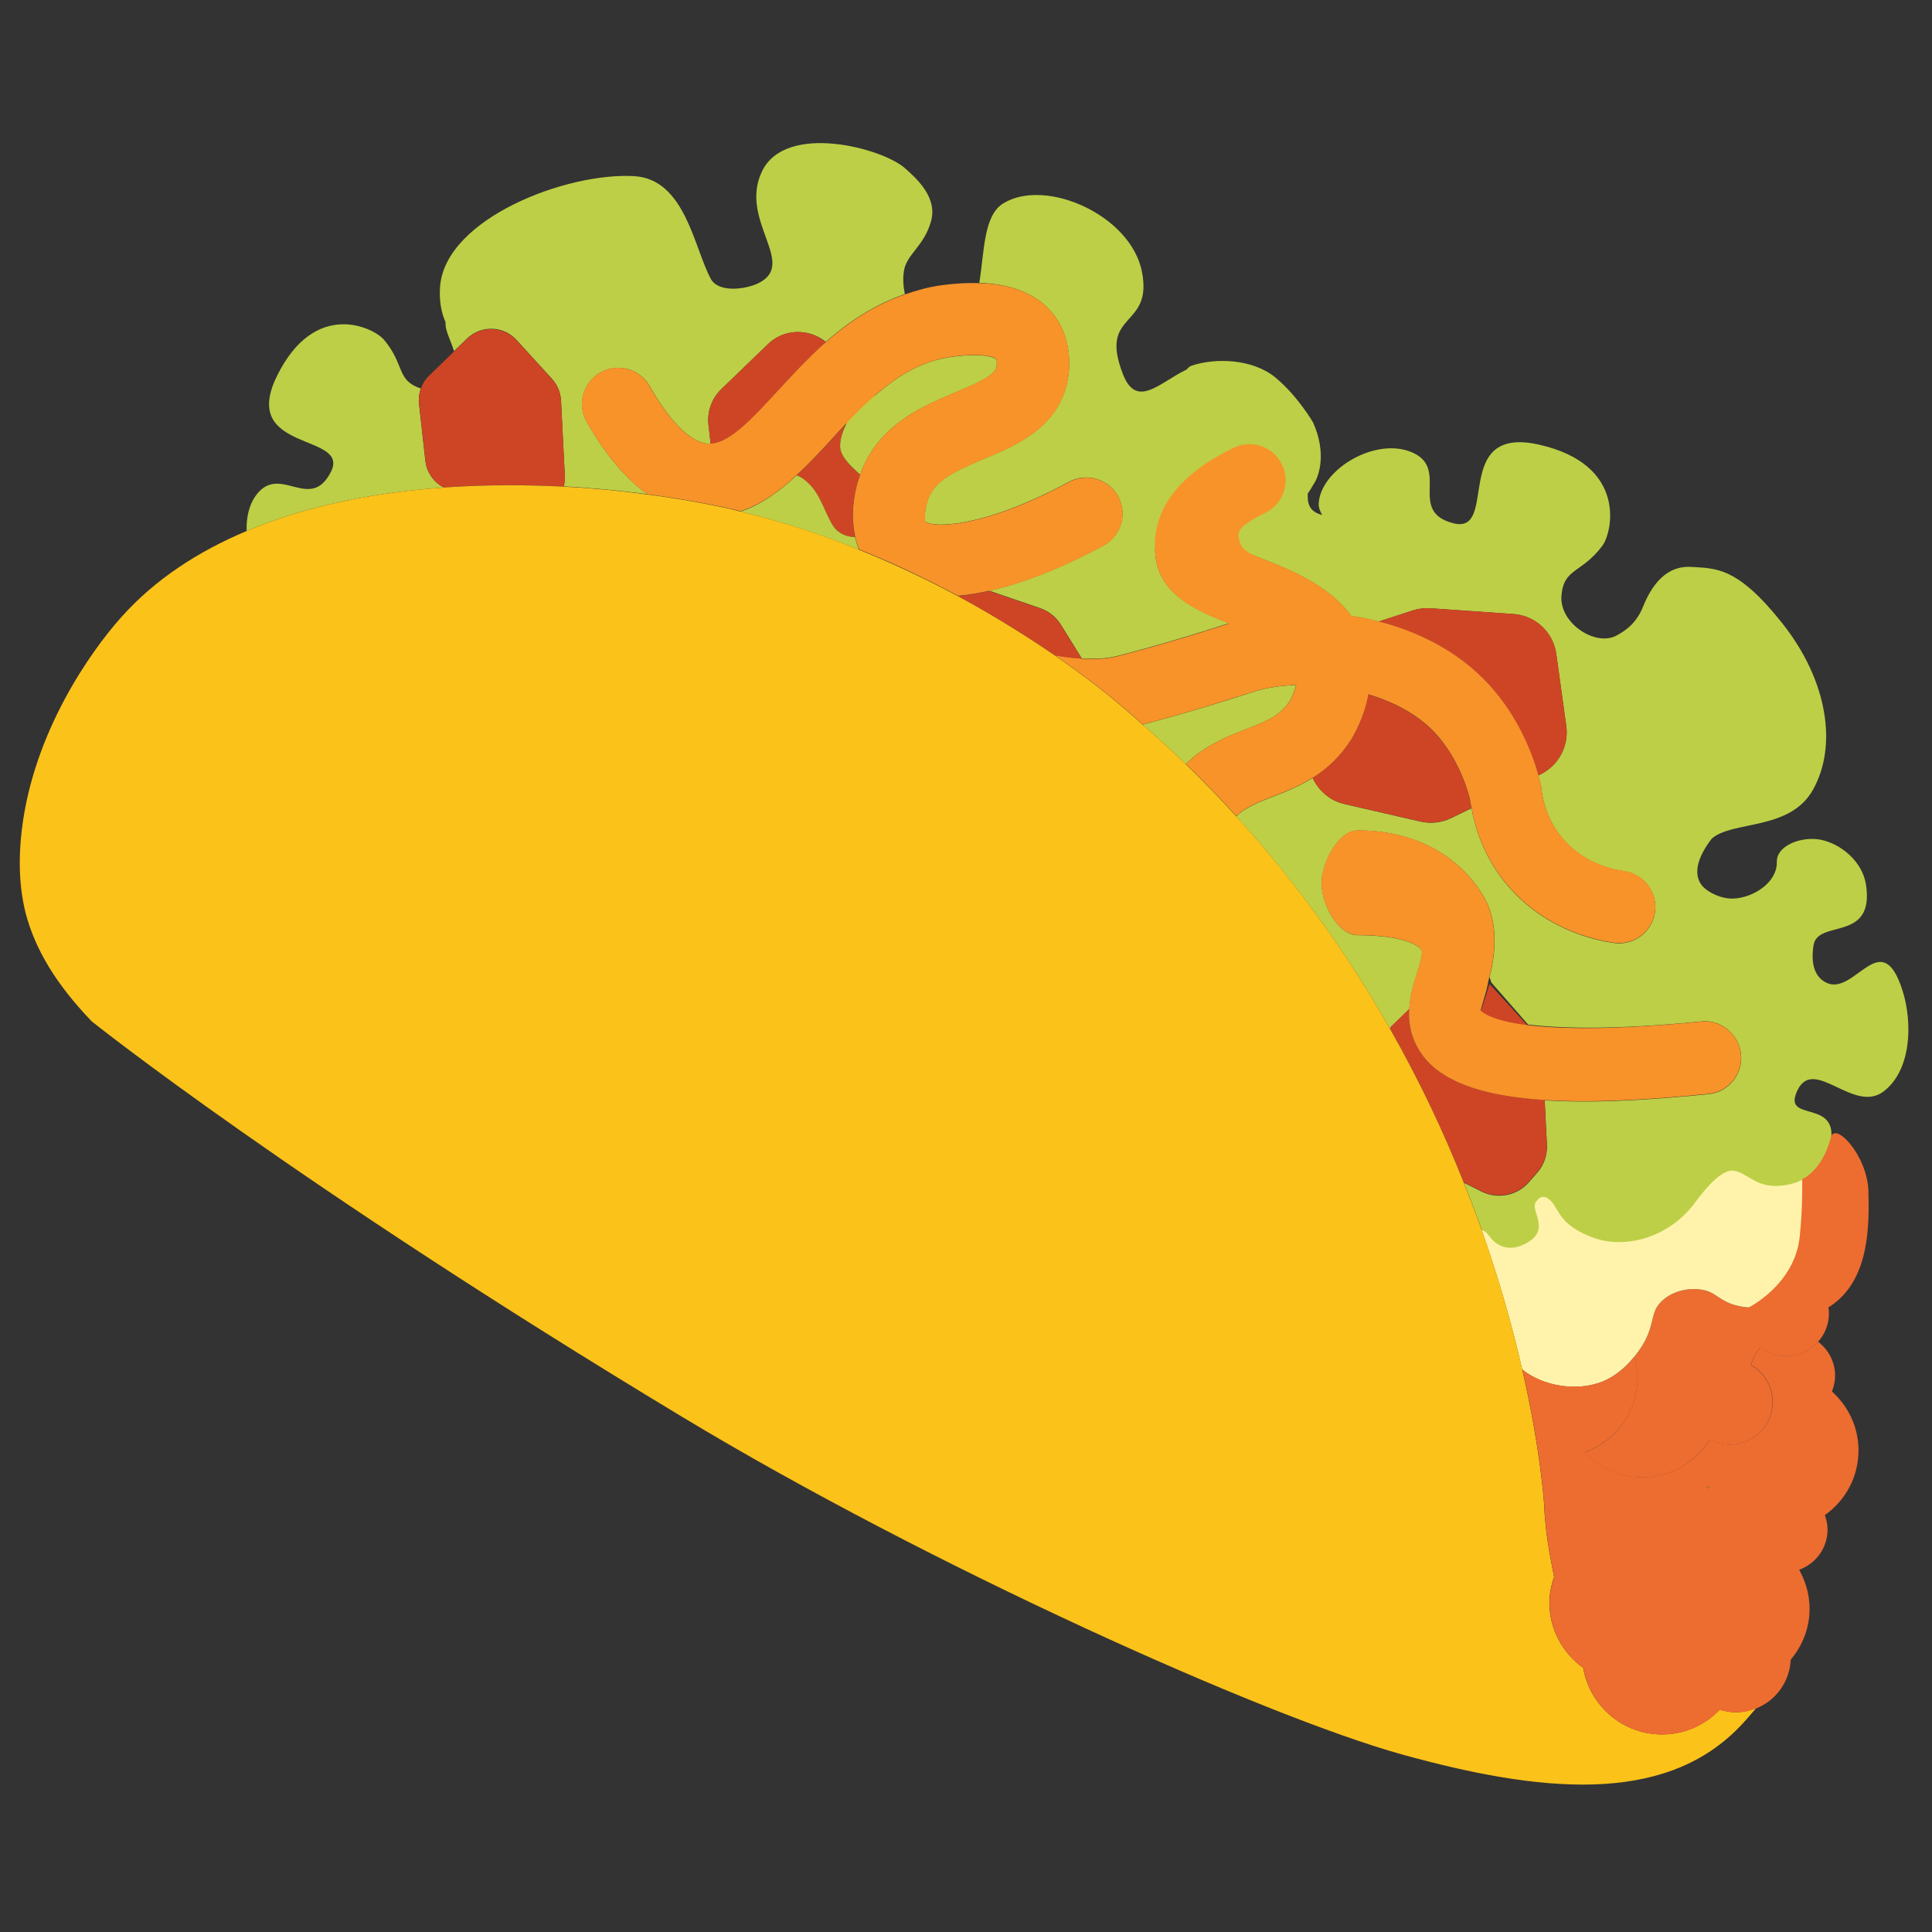
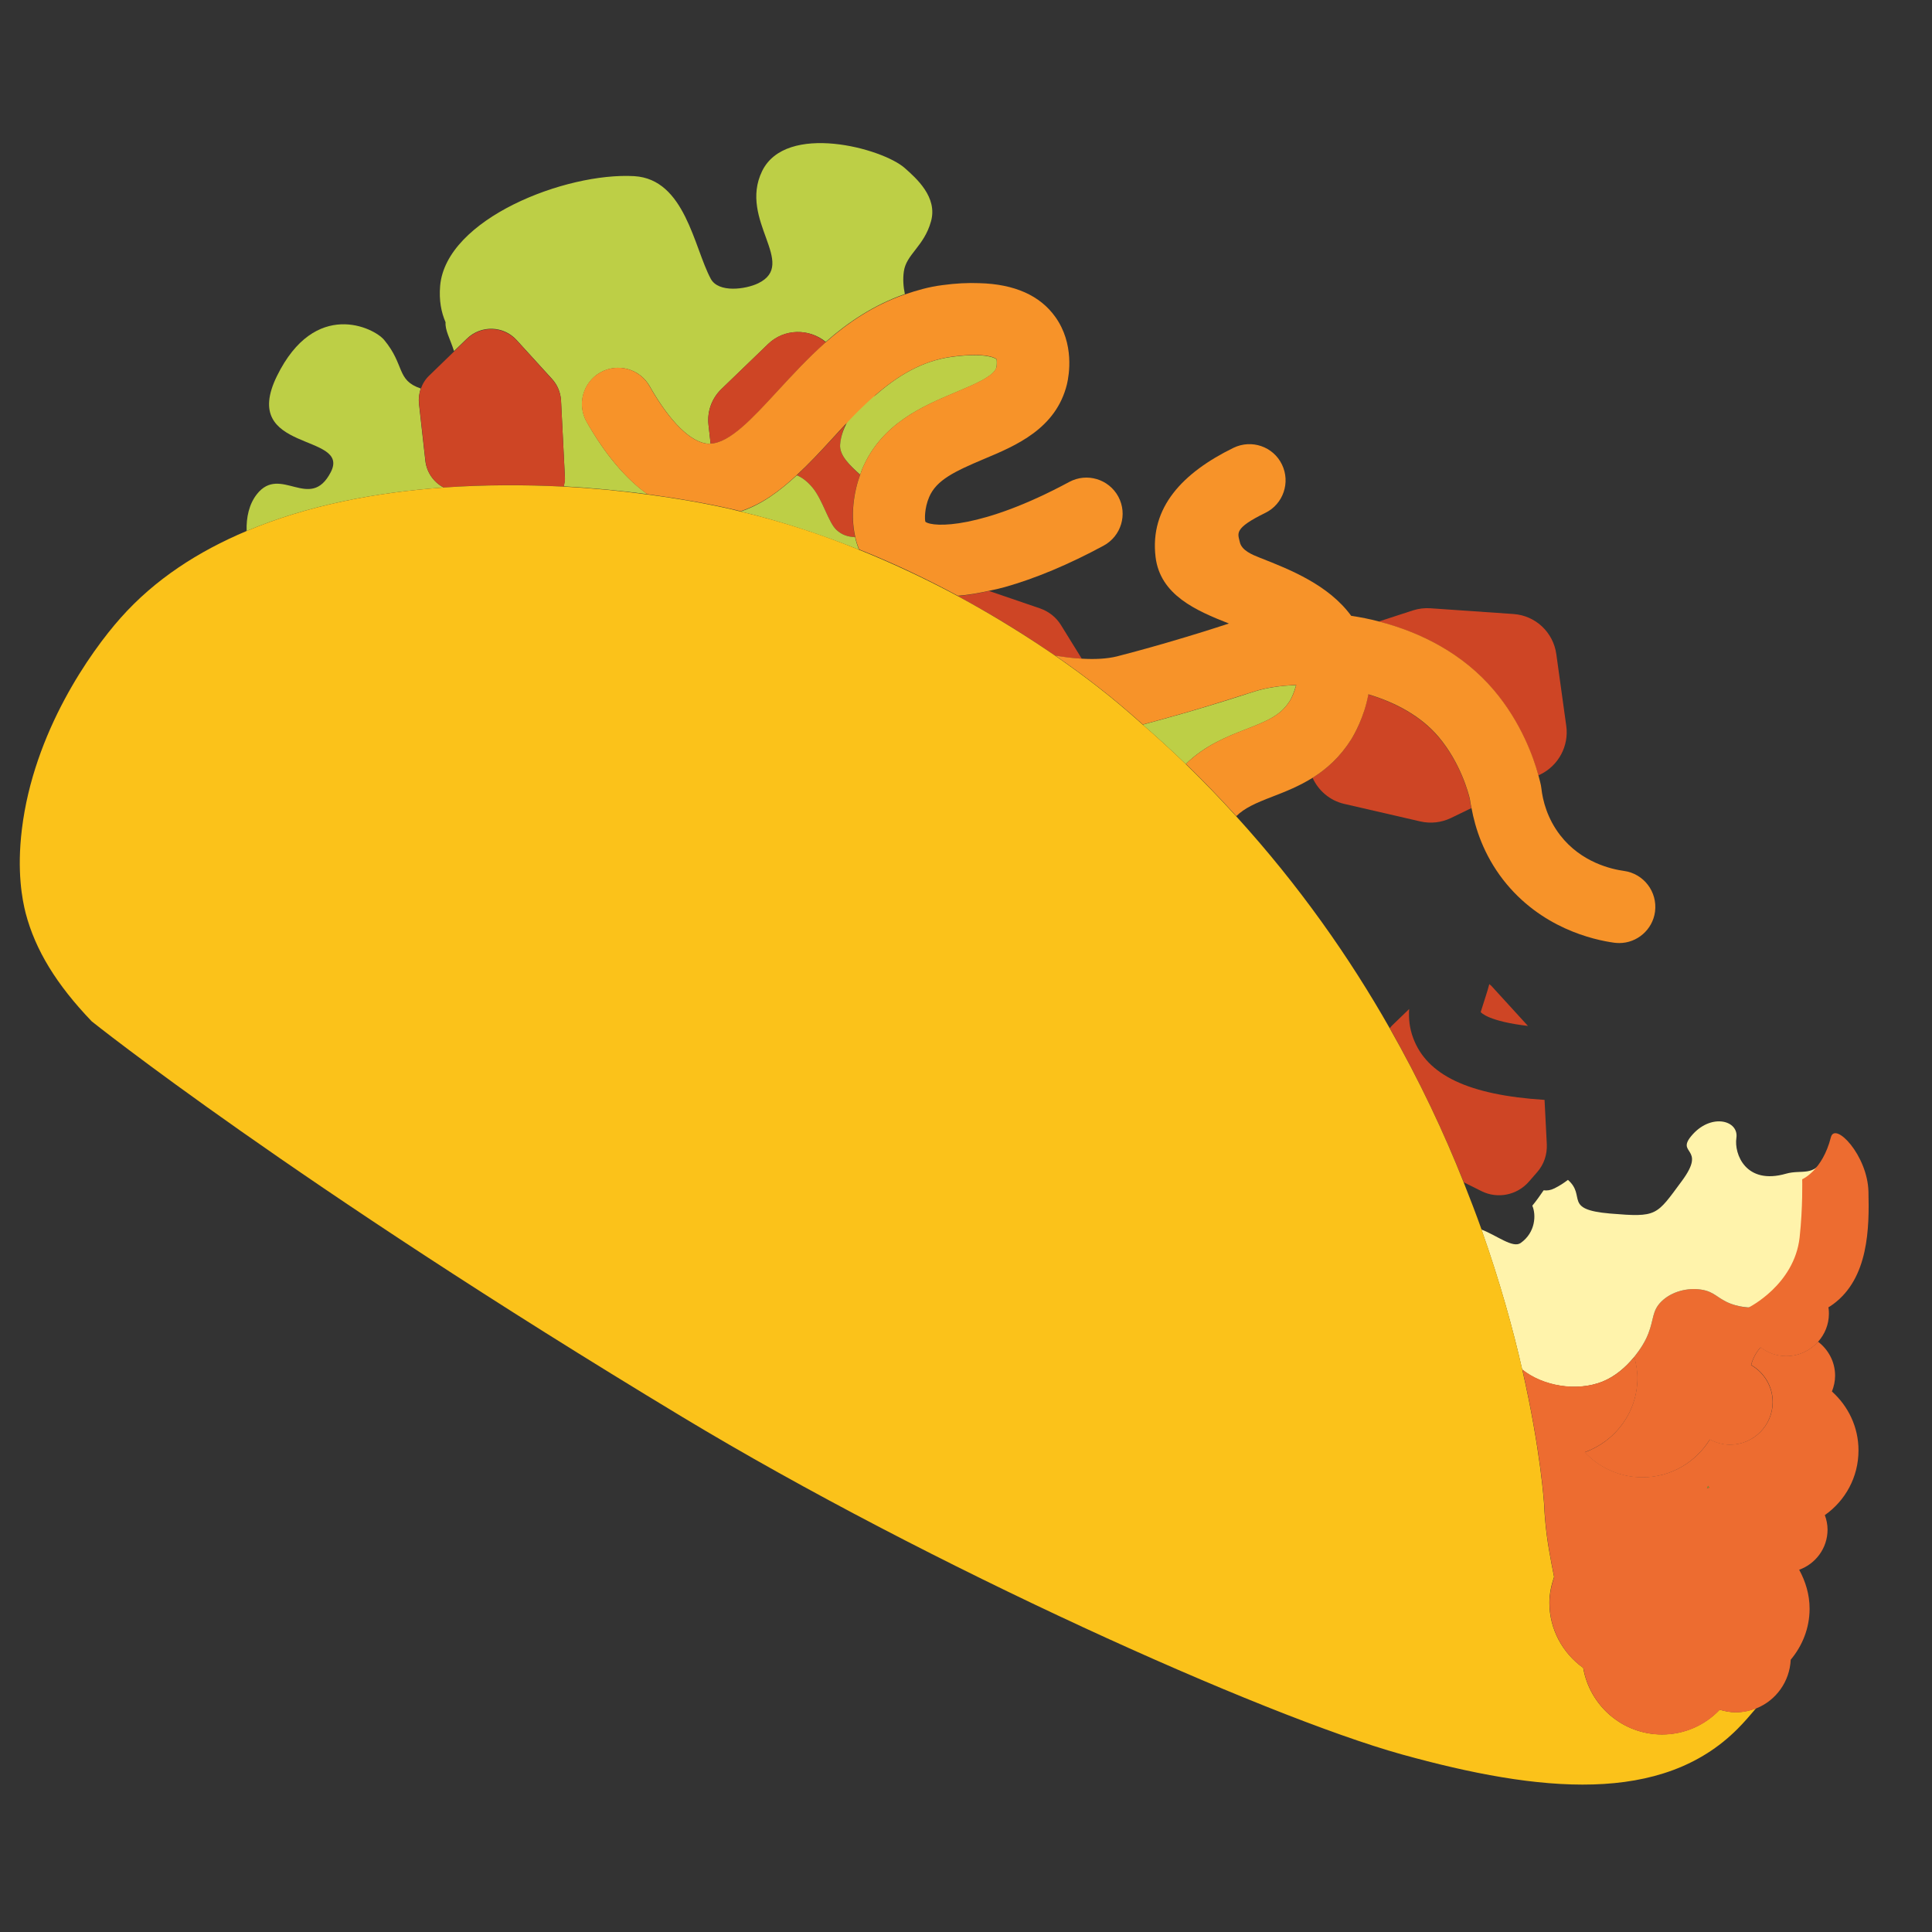
<svg xmlns="http://www.w3.org/2000/svg" width="128" height="128" style="enable-background:new 0 0 128 128;">
  <rect width="100%" height="100%" fill="#333333" stroke="none" />
  <path id="XMLID_25_" d="M113.08,98.59c0.03-0.05,0.06-0.1,0.08-0.16c0.02,0.04,0.04,0.08,0.07,0.12 C113.18,98.57,113.13,98.58,113.08,98.59z" style="fill:#86A32C;" />
  <path id="XMLID_24_" d="M118.34,89.85c-0.64,0-1.23-0.22-1.7-0.58c-0.3,0.33-0.51,0.73-0.63,1.17 c0.85,0.49,1.43,1.4,1.43,2.45c0,1.56-1.27,2.83-2.83,2.83c-0.48,0-0.93-0.13-1.33-0.35c-0.93,1.5-2.57,2.51-4.47,2.51 c-1.51,0-2.86-0.64-3.82-1.66c2.03-0.73,3.49-2.65,3.49-4.93c0-0.48-0.09-0.94-0.21-1.39c0.4-0.5,0.74-1.03,0.94-1.56 c0.37-0.95,0.24-1.49,0.85-2.1c0.68-0.68,1.75-0.94,2.65-0.8c0.92,0.14,1.07,0.61,2,0.95c1.41,0.52,2.79,0.08,3.35-0.1 c0.81-0.26,1.59-0.72,2.24-1.3c0.53,0.52,0.87,1.24,0.87,2.04c0,0.73-0.28,1.38-0.73,1.88C119.93,89.48,119.18,89.85,118.34,89.85z" style="fill:#ED6C30;" />
  <path id="XMLID_23_" d="M114.71,86.39c-0.93-0.34-1.08-0.81-2-0.95c-0.9-0.14-1.97,0.12-2.65,0.8 c-0.61,0.61-0.48,1.15-0.85,2.1c-0.2,0.53-0.54,1.06-0.94,1.56c-0.56,0.69-1.27,1.3-2.11,1.64c-1.71,0.68-3.94,0.3-5.31-0.8 c-0.61-2.69-1.48-5.83-2.7-9.28c1.02,0.39,2.08,1.26,2.6,0.89c0.99-0.7,1.03-1.87,0.77-2.47c0.29-0.35,0.53-0.7,0.75-1.02 c0.23,0.03,0.46,0,0.72-0.13c0.34-0.17,0.63-0.36,0.89-0.56c1.24,1.09-0.35,1.96,2.79,2.23c3.14,0.26,3.05,0.15,4.76-2.16 c1.71-2.31-0.54-1.71,0.73-3.1c1.27-1.39,3.05-0.9,2.88,0.25c-0.16,1.06,0.62,3.14,3.29,2.37c1.05-0.3,1.83,0.24,2.56-1.07 c1.13,1.56,1.78,3.7,1.12,5.75c-0.32,0.99-0.94,1.86-1.71,2.55c-0.66,0.59-1.43,1.04-2.24,1.3C117.5,86.46,116.12,86.9,114.71,86.39 z" style="fill:#FFF3AB;" />
-   <path id="XMLID_22_" d="M81.75,36.24c0.51,0.25,1.21,0.52,1.74,0.73c1.99,0.78,4.53,1.79,6.03,3.84 c0.61,0.09,1.22,0.21,1.82,0.37l2.27-0.74c0.38-0.12,0.78-0.17,1.17-0.14l5.49,0.38c1.46,0.1,2.64,1.21,2.84,2.66l0.66,4.76 c0.18,1.32-0.51,2.61-1.7,3.2l-0.15,0.07c0.1,0.35,0.15,0.6,0.17,0.68l0.03,0.2c0.09,0.81,0.39,2,1.25,3.11 c1.4,1.81,3.42,2.25,4.22,2.36c1.31,0.18,2.23,1.38,2.06,2.7c-0.16,1.2-1.19,2.08-2.37,2.08c-0.11,0-0.21-0.01-0.32-0.02 c-1.39-0.19-4.88-0.97-7.37-4.17c-1.3-1.68-1.85-3.41-2.1-4.76l-1.34,0.65c-0.64,0.31-1.36,0.39-2.05,0.23l-5.03-1.16 c-0.96-0.22-1.71-0.88-2.1-1.73c-0.91,0.57-1.85,0.94-2.68,1.26c-1.12,0.43-1.84,0.75-2.39,1.29c4.19,4.6,7.53,9.38,10.18,14.05 c0.04-0.05,0.08-0.11,0.13-0.16l1.16-1.12c0.05-0.89,0.3-1.71,0.51-2.37c0.18-0.55,0.42-1.33,0.3-1.54 c-0.18-0.33-1.29-0.99-4.23-0.99c-1.32,0-2.4-2.11-2.39-3.43c0-1.32,1.08-3.51,2.4-3.51c0,0,0,0,0.01,0c4.41,0,7.17,2.25,8.43,4.56 c0.91,1.67,0.64,3.88,0.28,5.17c0.05,0.05,0.1,0.32,0.15,0.37l2.41,2.76c2.13,0.25,5.64,0.37,11.48-0.21 c1.3-0.14,2.49,0.86,2.63,2.18c0.13,1.32-0.83,2.51-2.15,2.64c-3.18,0.32-5.93,0.49-8.28,0.49c-0.92,0-1.77-0.03-2.58-0.08 l0.15,2.94c0.03,0.68-0.19,1.34-0.64,1.85l-0.54,0.62c-0.79,0.91-2.09,1.17-3.16,0.63l-1.16-0.58c0.42,1.06,0.82,2.1,1.18,3.11 c0.39,0.15,0.55,0.57,0.87,0.83c0.52,0.4,1.22,0.57,2.16,0.02c1.53-0.89,0.19-2.08,0.54-2.66s0.77-0.37,1.07-0.03 c0.5,0.57,0.54,1.53,2.69,2.35c2.15,0.82,5.07,0.02,6.78-2.28c0.84-1.14,1.82-2.23,2.58-2.14c0.78,0.1,1.41,1,2.72,1.01 c1.31,0.01,2.6-0.55,3.34-1.85c0.2-0.36,0.36-0.79,0.41-1.34c0.22-2.54-3.32-1.01-2.22-3.19c1.1-2.18,3.71,1.6,5.67,0.13 c1.84-1.38,1.95-4.5,1.28-6.65c-1.39-4.45-3.14,0.27-5.01-0.54c-0.79-0.35-1.1-1.22-0.9-2.5c0.27-1.75,4.05-0.18,3.48-4 c-0.23-1.55-1.67-2.74-3.03-3c-1.21-0.23-2.9,0.36-2.88,1.47c0.03,1.37-1.54,2.35-2.81,2.43c-0.91,0.06-1.77-0.46-2.07-0.77 c-0.7-0.74-0.43-1.91,0.57-3.2c1.39-1.21,5.17-0.51,6.7-3.23c1.63-2.89,1-7.2-2-11c-3-3.8-4.43-3.67-6.07-3.77 c-1.63-0.1-2.6,1.17-3.2,2.67c-0.46,1.13-1.21,1.58-1.73,1.87c-1.38,0.77-3.81-0.8-3.66-2.64c0.15-1.84,1.33-1.46,2.71-3.3 c0.66-0.88,1.69-5.37-4.19-6.7c-5.88-1.33-2.63,5.97-5.67,5.21c-3.05-0.77-0.27-3.56-2.68-4.67c-2.41-1.11-6.09,1.06-6.25,3.32 c-0.02,0.28,0.07,0.53,0.23,0.8c-0.94-0.24-0.97-0.85-0.96-1.43c0.14-0.15,0.29-0.47,0.43-0.67C87.4,31.5,87.89,30,87,28h0 c0,0-0.99-1.73-2.49-2.98s-3.98-1.33-5.57-0.79c-0.14,0.05-0.24,0.15-0.32,0.25c-1.77,0.85-3.31,2.63-4.21,0.34 c-1.67-4.23,1.99-3.01,1.25-6.8c-0.73-3.78-6.41-6.27-9.2-4.54c-1.32,0.82-1.24,3.25-1.58,5.26c2.32,0.08,4.01,0.83,5.03,2.25 c1.27,1.78,0.91,3.85,0.77,4.45c-0.72,2.95-3.37,4.07-5.5,4.96c-1.94,0.82-3.15,1.39-3.63,2.52c-0.32,0.74-0.3,1.51-0.25,1.64 c0.52,0.39,3.74,0.48,9.53-2.64c1.17-0.63,2.62-0.19,3.25,0.97c0.63,1.17,0.19,2.62-0.97,3.25c-2.35,1.27-4.55,2.18-6.53,2.74 c-0.36,0.1-0.71,0.18-1.06,0.25l3.39,1.16c0.57,0.2,1.06,0.58,1.38,1.1l1.38,2.23c0.87,0.05,1.66,0.01,2.32-0.15 c0.44-0.11,1.87-0.49,3.28-0.9c1.89-0.55,3.23-0.98,3.96-1.22l0.19-0.06c-2.19-0.86-4.55-1.89-4.86-4.4c-0.4-3.3,3.41-5.6,6.76-7.24 L81.75,36.24" style="fill:#BDCF46;" />
  <path id="XMLID_21_" d="M50.89,22.79l-3.1,2.99c-0.64,0.62-0.95,1.49-0.85,2.37l0.14,1.24 c-0.06,0-0.12,0.02-0.17,0.01c-1.14-0.09-2.52-1.44-3.87-3.82c-0.66-1.15-2.11-1.55-3.27-0.9c-1.15,0.66-1.55,2.12-0.9,3.27 c1.23,2.17,2.58,3.75,4.02,4.79c-1.75-0.23-3.6-0.41-5.54-0.52c0.03-0.18,0.08-0.35,0.08-0.53l-0.26-5.16 c-0.03-0.53-0.24-1.04-0.6-1.43l-2.34-2.57c-0.87-0.96-2.36-1-3.29-0.1l-0.86,0.83c-0.27-0.84-0.6-1.38-0.56-1.91 c-0.29-0.67-0.44-1.45-0.36-2.41c0.39-4.45,8.33-7.53,12.86-7.27c3.37,0.2,3.95,4.72,5.07,6.8c0.51,0.95,2.31,0.7,3.14,0.3 c2.66-1.29-1.32-4.17,0.26-7.43c1.58-3.25,7.98-1.52,9.46-0.2c0.73,0.65,2.19,1.91,1.73,3.53c-0.46,1.66-1.65,2.18-1.8,3.33 c-0.07,0.5-0.03,1.01,0.07,1.48c-2.05,0.72-3.77,1.87-5.24,3.17C53.61,21.75,51.96,21.76,50.89,22.79z" style="fill:#BDCF46;" />
  <path id="XMLID_20_" d="M28.18,30.53c0.09,0.76,0.54,1.41,1.21,1.77c-4.52,0.32-9.04,1.19-13.05,2.88 c-0.03-0.9,0.16-1.78,0.68-2.44c1.56-1.98,3.52,1.19,4.89-1.45c1.38-2.64-6.08-1.25-3.56-6.38s6.43-3.2,7.1-2.39 c1.39,1.67,0.79,2.67,2.43,3.22c-0.12,0.33-0.16,0.68-0.12,1.03L28.18,30.53z" style="fill:#BDCF46;" />
  <path id="XMLID_19_" d="M53.86,32.34c-0.36-0.44-0.72-0.71-1.07-0.85c0.79-0.74,1.55-1.54,2.29-2.35 c0.93-1.01,1.87-2.02,2.88-2.91c0.1,0.12-0.08-0.36,0-0.24c-1.34,0.58-2.22,2.31-2.3,3.48c-0.05,0.7,0.62,1.35,1.32,1.99 c-0.43,1.19-0.65,2.7-0.33,4.12c-0.44,0-0.88-0.14-1.23-0.47C54.89,34.62,54.53,33.18,53.86,32.34z" style="fill:#CE4525;" />
  <path id="XMLID_18_" d="M47.79,25.78l3.1-2.99c1.07-1.03,2.72-1.05,3.82-0.11c-1.18,1.05-2.22,2.17-3.17,3.21 c-1.7,1.86-3.18,3.45-4.46,3.5l-0.14-1.24C46.84,27.27,47.16,26.4,47.79,25.78z" style="fill:#CE4525;" />
  <path id="XMLID_17_" d="M30.94,22.45c0.93-0.9,2.42-0.85,3.29,0.1l2.34,2.57c0.36,0.39,0.57,0.9,0.6,1.43 l0.26,5.16c0.01,0.18-0.04,0.36-0.08,0.53c-2.57-0.14-5.26-0.14-7.95,0.06c-0.67-0.35-1.13-1.01-1.21-1.77l-0.42-3.77 c-0.04-0.35,0-0.71,0.12-1.03c0.12-0.33,0.31-0.63,0.57-0.87l1.63-1.58L30.94,22.45z" style="fill:#CE4525;" />
  <path id="XMLID_16_" d="M91.34,41.18l2.27-0.74c0.38-0.12,0.78-0.17,1.17-0.14l5.49,0.38 c1.46,0.1,2.64,1.21,2.84,2.66l0.66,4.76c0.18,1.32-0.51,2.61-1.7,3.2l-0.15,0.07c-0.32-1.14-1.14-3.48-2.94-5.62 C96.95,43.34,94.18,41.91,91.34,41.18z" style="fill:#CE4525;" />
  <path id="XMLID_15_" d="M89.51,49c0.2-0.31,0.86-1.46,1.14-2.99c1.8,0.54,3.49,1.44,4.66,2.83 c1.44,1.7,1.97,3.7,2.06,4.09c0.02,0.18,0.07,0.41,0.11,0.61l-1.34,0.65c-0.64,0.31-1.36,0.39-2.05,0.23l-5.03-1.16 c-0.96-0.22-1.71-0.88-2.1-1.73C87.88,50.96,88.77,50.17,89.51,49z" style="fill:#CE4525;" />
  <path id="XMLID_14_" d="M98.1,67.05c0.03-0.08,0.22-0.7,0.35-1.1c0.07-0.22,0.15-0.48,0.22-0.75 c0.05,0.05,0.1,0.08,0.15,0.13l2.41,2.64C98.65,67.67,98.13,67.1,98.1,67.05z" style="fill:#CE4525;" />
  <path id="XMLID_13_" d="M93.36,66.85c-0.04,0.62,0.02,1.27,0.27,1.93c0.91,2.44,3.64,3.77,8.7,4.09l0.15,2.94 c0.03,0.68-0.19,1.34-0.64,1.85l-0.54,0.62c-0.79,0.91-2.09,1.17-3.16,0.63l-1.16-0.58c-1.3-3.25-2.91-6.7-4.9-10.21 c0.04-0.05,0.08-0.11,0.13-0.16L93.36,66.85z" style="fill:#CE4525;" />
  <path id="XMLID_12_" d="M78.62,47.2c1.95-0.57,3.33-1.01,4.09-1.26l0.48-0.15c0.75-0.23,1.67-0.37,2.68-0.4 c-0.12,0.47-0.31,0.88-0.42,1.05c-0.6,0.95-1.45,1.31-2.89,1.87c-1.24,0.48-2.72,1.06-4,2.31c-0.91-0.88-1.87-1.75-2.85-2.61 C76.41,47.82,77.51,47.52,78.62,47.2z" style="fill:#BDCF46;" />
  <path id="XMLID_11_" d="M55.66,29.46c0.08-1.16,0.96-2.66,2.3-3.24c-0.08-0.13,0.1,0.12,0,0 c1.48-1.3,3.12-2.32,5.12-2.58c2.4-0.32,2.94,0.16,2.94,0.16c0.03,0.07,0.03,0.35,0,0.53c-0.14,0.59-1.44,1.13-2.7,1.66 c-2.18,0.92-4.9,2.06-6.18,5.05c-0.06,0.13-0.1,0.27-0.15,0.41C56.28,30.81,55.61,30.17,55.66,29.46z" style="fill:#BDCF46;" />
  <path id="XMLID_10_" d="M53.86,32.34c0.67,0.84,1.03,2.28,1.56,2.77c0.35,0.33,0.79,0.47,1.23,0.47 c0.06,0.28,0.15,0.56,0.26,0.84c-2.44-0.98-5.07-1.86-7.85-2.53c1.39-0.45,2.59-1.35,3.73-2.4C53.14,31.63,53.5,31.9,53.86,32.34z" style="fill:#BDCF46;" />
  <path id="XMLID_9_" d="M65.52,39.15l3.39,1.16c0.57,0.2,1.06,0.58,1.38,1.1l1.38,2.23 c-0.56-0.03-1.15-0.09-1.78-0.21c-1.72-1.19-3.89-2.57-6.44-3.94C64.11,39.43,64.8,39.32,65.52,39.15z" style="fill:#CE4525;" />
  <path id="XMLID_8_" d="M73.99,43.49c0.44-0.11,1.87-0.49,3.28-0.9c1.89-0.55,3.23-0.98,3.96-1.22l0.19-0.06 c-2.19-0.86-4.55-1.89-4.86-4.4c-0.4-3.3,1.81-5.6,5.16-7.24c1.2-0.58,2.63-0.09,3.21,1.1c0.58,1.19,0.09,2.63-1.1,3.21 c-2.13,1.04-1.81,1.37-1.69,1.93c0.12,0.56,0.82,0.84,1.35,1.05c1.99,0.78,4.53,1.79,6.03,3.84c0.61,0.09,1.22,0.21,1.82,0.37 c2.84,0.73,5.61,2.16,7.64,4.56c1.81,2.14,2.63,4.48,2.94,5.62c0.1,0.35,0.15,0.6,0.17,0.68l0.03,0.2c0.09,0.81,0.39,2,1.25,3.11 c1.4,1.81,3.42,2.25,4.22,2.36c1.31,0.18,2.23,1.38,2.06,2.7c-0.16,1.2-1.19,2.08-2.37,2.08c-0.11,0-0.21-0.01-0.32-0.02 c-1.39-0.19-4.88-0.97-7.37-4.17c-1.3-1.68-1.85-3.41-2.1-4.76c-0.04-0.2-0.09-0.42-0.11-0.61c-0.09-0.38-0.62-2.38-2.06-4.09 c-1.17-1.39-2.86-2.29-4.66-2.83c-0.28,1.53-0.95,2.68-1.14,2.99c-0.74,1.17-1.63,1.96-2.54,2.53c-0.91,0.57-1.85,0.94-2.68,1.26 c-1.12,0.43-1.84,0.75-2.39,1.29c-1.06-1.17-2.17-2.32-3.34-3.46c1.28-1.24,2.76-1.83,4-2.31c1.45-0.56,2.29-0.92,2.89-1.87 c0.11-0.17,0.3-0.58,0.42-1.05c-1.01,0.04-1.93,0.17-2.68,0.4l-0.48,0.15c-0.76,0.24-2.14,0.69-4.09,1.26 c-1.11,0.32-2.21,0.62-2.91,0.81c-0.52-0.46-1.04-0.92-1.58-1.37l0,0c-0.49-0.41-1.97-1.64-4.23-3.2c0.63,0.11,1.22,0.18,1.78,0.21 C72.54,43.69,73.33,43.65,73.99,43.49z" style="fill:#F79329;" />
  <path id="XMLID_7_" d="M69.92,21c1.27,1.78,0.91,3.85,0.77,4.45c-0.72,2.95-3.37,4.07-5.5,4.96 c-1.94,0.82-3.15,1.39-3.63,2.52c-0.32,0.74-0.3,1.51-0.25,1.64c0.52,0.39,3.74,0.48,9.53-2.64c1.17-0.63,2.62-0.19,3.25,0.97 c0.63,1.17,0.19,2.62-0.97,3.25c-2.35,1.27-4.55,2.18-6.53,2.74c-0.36,0.1-0.71,0.18-1.06,0.25c-0.72,0.16-1.41,0.28-2.07,0.33 c-1.97-1.06-4.16-2.12-6.54-3.07c-0.11-0.27-0.2-0.55-0.26-0.84c-0.32-1.42-0.1-2.93,0.33-4.12c0.05-0.14,0.1-0.28,0.15-0.41 c1.28-2.98,4-4.13,6.18-5.05c1.26-0.53,2.55-1.07,2.7-1.66c0.04-0.18,0.03-0.46,0-0.53c0-0.01-0.54-0.48-2.94-0.16 c-2,0.27-3.64,1.29-5.12,2.58c-1.02,0.89-1.96,1.9-2.88,2.91c-0.74,0.81-1.5,1.62-2.29,2.35c-1.13,1.06-2.34,1.95-3.73,2.4 c-0.19-0.05-0.37-0.1-0.56-0.14c-1.65-0.38-3.56-0.71-5.62-0.99c-1.44-1.04-2.78-2.63-4.02-4.79c-0.65-1.15-0.25-2.62,0.9-3.27 c1.16-0.66,2.62-0.25,3.27,0.9c1.35,2.37,2.73,3.73,3.87,3.82c0.06,0,0.12-0.01,0.17-0.01c1.28-0.05,2.76-1.65,4.46-3.5 c0.95-1.03,1.99-2.16,3.17-3.21c1.47-1.3,3.19-2.46,5.24-3.17c0.79-0.27,1.61-0.51,2.5-0.62c0.88-0.12,1.69-0.16,2.44-0.13 C67.22,18.82,68.91,19.58,69.92,21z" style="fill:#F79329;" />
-   <path id="XMLID_6_" d="M93.63,68.78c-0.25-0.67-0.31-1.32-0.27-1.93c0.05-0.89,0.3-1.71,0.51-2.37 c0.18-0.55,0.42-1.33,0.3-1.54c-0.18-0.33-1.29-0.99-4.23-0.99c-1.32,0-2.4-2.11-2.39-3.43c0-1.32,1.08-3.51,2.4-3.51 c0,0,0,0,0.01,0c4.41,0,7.17,2.25,8.43,4.56c0.91,1.67,0.64,3.88,0.28,5.17c-0.07,0.27-0.15,0.76-0.22,0.98 c-0.13,0.41-0.32,1.14-0.35,1.22c0.03,0.04,0.56,0.68,3.13,0.98c2.13,0.25,5.64,0.34,11.48-0.24c1.3-0.14,2.49,0.84,2.63,2.16 c0.13,1.32-0.83,2.5-2.15,2.63c-3.18,0.32-5.93,0.49-8.28,0.49c-0.92,0-1.77-0.03-2.58-0.08C97.27,72.55,94.54,71.22,93.63,68.78z" style="fill:#F79329;" />
  <path id="XMLID_5_" d="M1.45,54.94c0.78-6.44,4.54-11.75,6.54-14c2.26-2.55,5.14-4.41,8.35-5.76 c4.01-1.69,8.53-2.56,13.05-2.88c2.7-0.19,5.38-0.19,7.95-0.06c1.93,0.1,3.79,0.28,5.54,0.52c2.05,0.27,3.97,0.61,5.62,0.99 c0.19,0.04,0.37,0.1,0.56,0.14c2.79,0.67,5.42,1.54,7.85,2.53c2.38,0.96,4.57,2.01,6.54,3.07c2.55,1.38,4.72,2.76,6.44,3.94 c2.26,1.56,3.74,2.79,4.23,3.2l0,0c0.54,0.45,1.06,0.91,1.58,1.37c0.98,0.86,1.94,1.73,2.85,2.61c1.17,1.14,2.28,2.29,3.34,3.46 c4.19,4.6,7.53,9.38,10.18,14.05c2,3.52,3.61,6.96,4.9,10.21c0.42,1.06,0.82,2.1,1.18,3.11c1.22,3.45,2.09,6.6,2.7,9.28 c1.24,5.42,1.45,8.93,1.46,9.08c0,0,0,0.04,0,0.09c0.02,0.34,0.08,1.45,0.33,2.88c0.1,0.55,0.2,1.12,0.32,1.7 c-0.18,0.54-0.31,1.11-0.31,1.71c0,1.78,0.89,3.35,2.24,4.32c0.43,2.5,2.6,4.41,5.22,4.41c1.51,0,2.86-0.63,3.82-1.64 c0.34,0.1,0.69,0.17,1.06,0.17c0.48,0,0.94-0.1,1.36-0.27c-0.39,0.46-0.78,0.92-1.23,1.37c-5,5.02-13.07,4.24-22.26,1.69 c-9.18-2.56-31.3-12.49-47.65-22.35C19.32,78.27,6.08,67.67,6.08,67.67c-2.34-2.44-3.74-4.73-4.38-7.17 C1.47,59.59,1.11,57.74,1.45,54.94z" style="fill:#FBC21A;" />
  <path id="XMLID_2_" d="M115.01,113.45c0.48,0,0.94-0.1,1.36-0.27c1.29-0.52,2.2-1.76,2.27-3.22 c0.77-0.92,1.25-2.09,1.25-3.38c0-0.94-0.27-1.81-0.69-2.58c1.09-0.39,1.88-1.43,1.88-2.66c0-0.34-0.07-0.66-0.18-0.96 c1.35-0.95,2.23-2.51,2.23-4.29c0-1.56-0.69-2.94-1.76-3.9c0.13-0.33,0.21-0.68,0.21-1.05c0-0.92-0.45-1.73-1.13-2.25 c-0.52,0.58-1.26,0.95-2.1,0.95c-0.64,0-1.23-0.22-1.7-0.58c-0.3,0.33-0.51,0.73-0.63,1.17c0.85,0.49,1.43,1.4,1.43,2.45 c0,1.56-1.27,2.83-2.83,2.83c-0.48,0-0.93-0.13-1.33-0.35c-0.93,1.5-2.57,2.51-4.47,2.51c-1.51,0-2.86-0.64-3.82-1.66 c2.03-0.73,3.49-2.65,3.49-4.93c0-0.48-0.09-0.94-0.21-1.39c-0.56,0.69-1.27,1.3-2.11,1.64c-1.71,0.68-3.94,0.3-5.31-0.8 c1.24,5.42,1.45,8.93,1.46,9.08c0,0,0,0.04,0,0.09c0.02,0.34,0.08,1.45,0.33,2.88c0.1,0.55,0.2,1.12,0.32,1.7 c-0.18,0.54-0.31,1.11-0.31,1.71c0,1.78,0.89,3.35,2.24,4.32c0.43,2.5,2.6,4.41,5.22,4.41c1.51,0,2.86-0.63,3.82-1.64 C114.28,113.38,114.64,113.45,115.01,113.45z M113.17,98.44c0.02,0.04,0.04,0.08,0.07,0.12c-0.05,0.01-0.1,0.02-0.15,0.03 C113.11,98.54,113.14,98.49,113.17,98.44z" style="fill:#ED6C30;" />
  <path id="XMLID_1_" d="M115.86,86.62c0,0,3.02-1.5,3.37-4.64c0.22-2.02,0.17-3.85,0.17-3.85 s1.34-0.57,1.9-2.78c0.27-1.07,2.43,1.19,2.49,3.6s0.01,5.72-2.33,7.45C119.13,88.13,115.86,86.62,115.86,86.62z" style="fill:#ED6C30;" />
</svg>